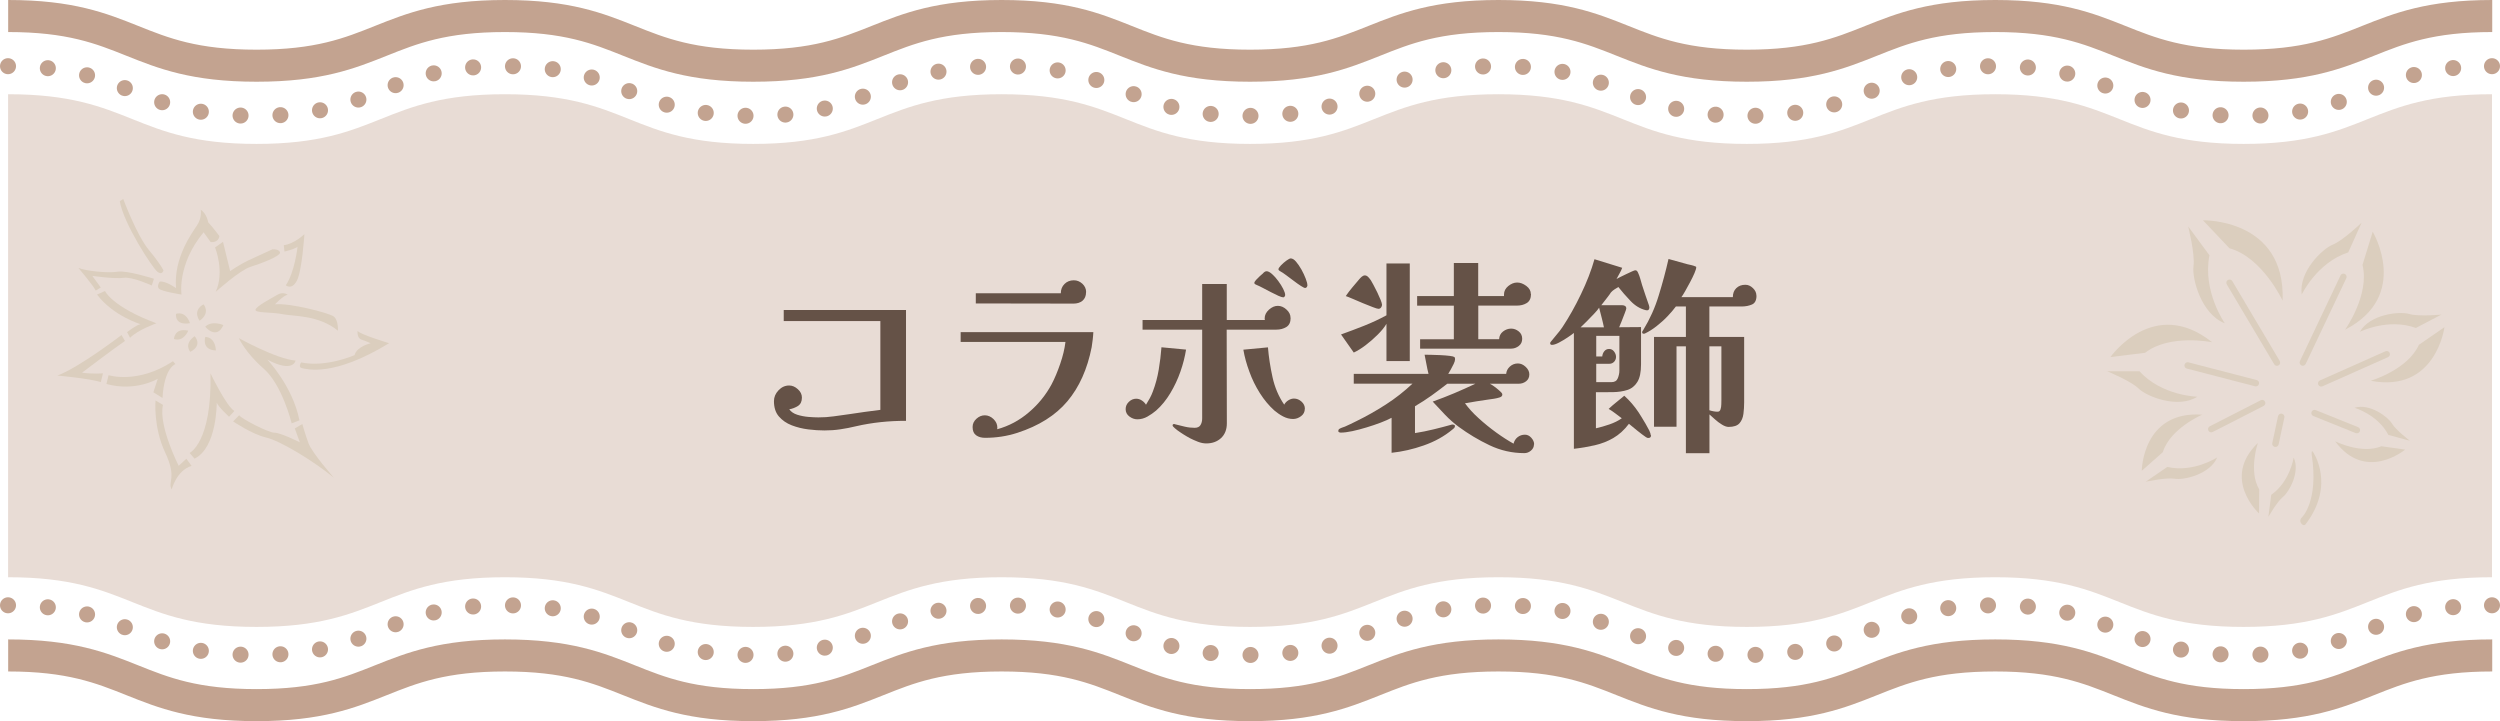
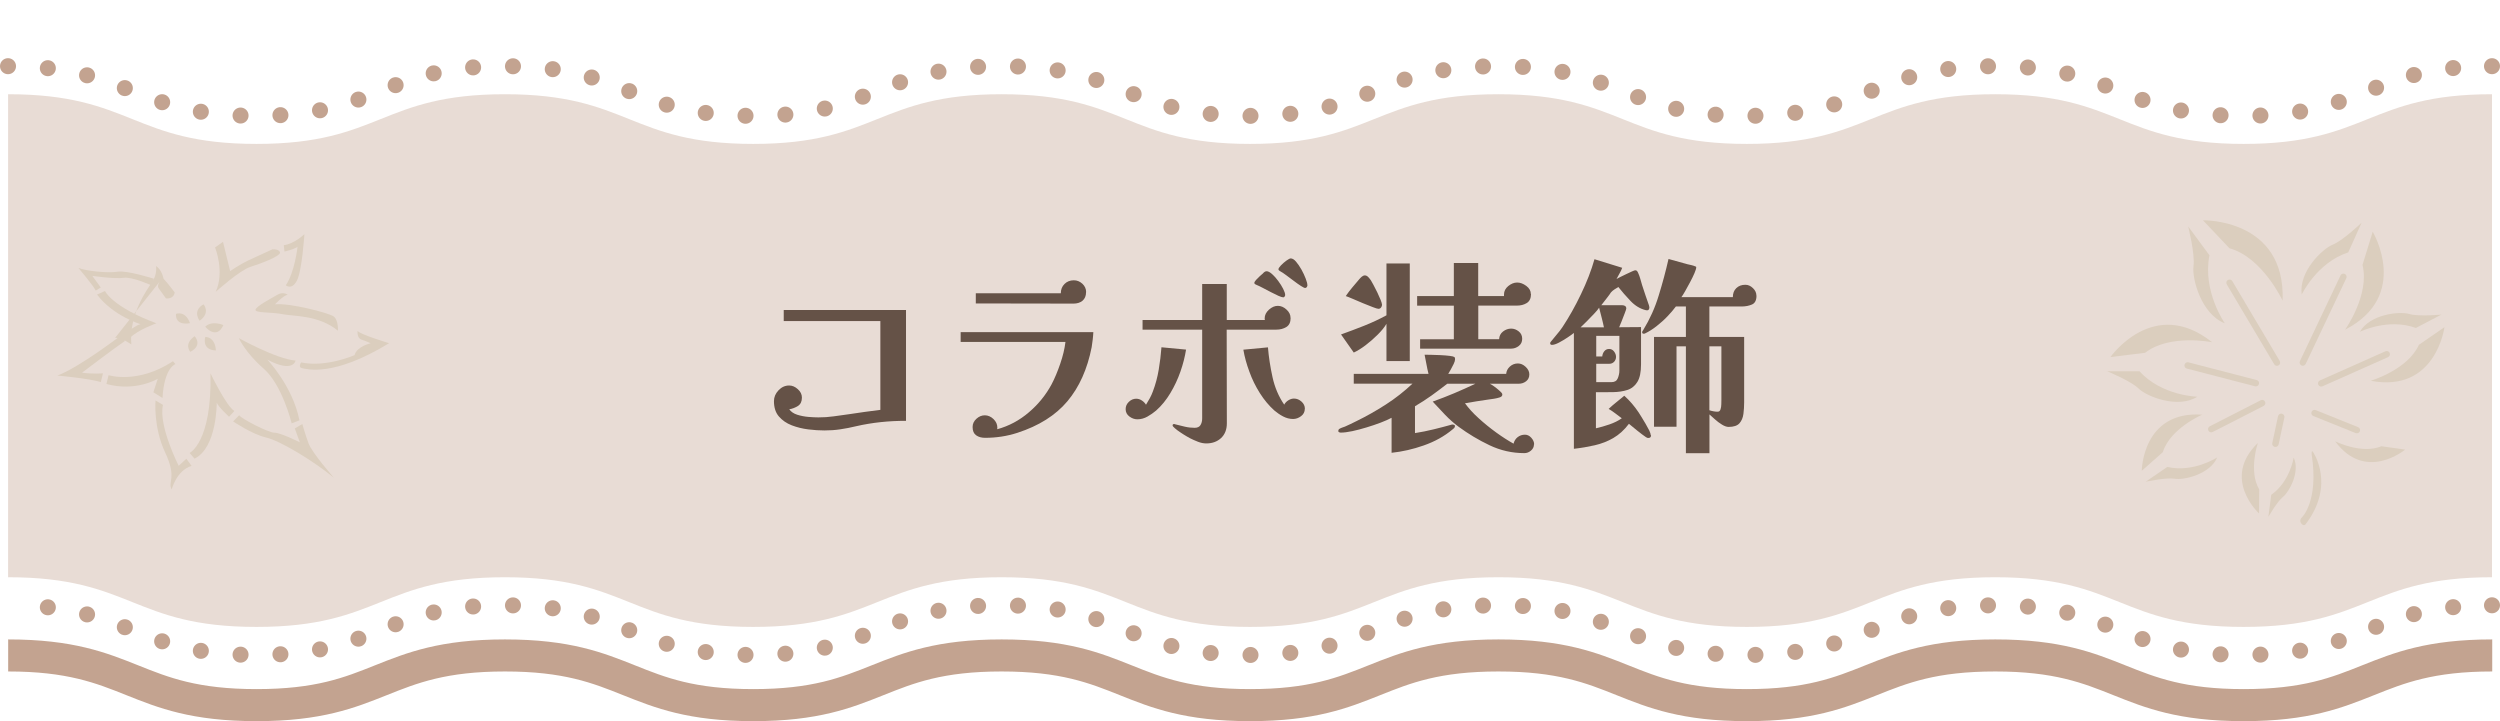
<svg xmlns="http://www.w3.org/2000/svg" id="_レイヤー_2" data-name="レイヤー 2" viewBox="0 0 312 90">
  <defs>
    <style>
      .cls-1 {
        fill: #c3a390;
      }

      .cls-2 {
        fill: #dbcebe;
      }

      .cls-3, .cls-4 {
        fill: none;
        stroke: #c3a390;
        stroke-linecap: round;
        stroke-linejoin: round;
        stroke-width: 2px;
      }

      .cls-5 {
        fill: #e8dcd5;
      }

      .cls-4 {
        stroke-dasharray: 0 4.98;
      }

      .cls-6 {
        fill: #655247;
      }
    </style>
  </defs>
  <g id="_レイヤー_1-2" data-name="レイヤー 1">
    <g>
      <g>
        <path class="cls-5" d="M311,72.04c-15.5,0-15.5,6.2-31,6.2s-15.5-6.2-31-6.2-15.5,6.2-31,6.2-15.5-6.2-31-6.2-15.5,6.2-31,6.2-15.5-6.2-31-6.2-15.5,6.2-31,6.2-15.5-6.2-30.99-6.2-15.5,6.2-31,6.2-15.5-6.2-31-6.2V11.76c15.5,0,15.5,6.2,31,6.2s15.5-6.2,31-6.2,15.5,6.2,30.99,6.2,15.5-6.2,31-6.2,15.5,6.2,31,6.2,15.5-6.2,31-6.2,15.5,6.2,31,6.2,15.5-6.2,31-6.2,15.5,6.2,31,6.2,15.5-6.2,31-6.2v60.28Z" />
        <g>
          <g>
-             <path class="cls-1" d="M280,10.2c-8.14,0-12.26-1.65-16.24-3.24-3.8-1.52-7.39-2.96-14.76-2.96s-10.96,1.44-14.76,2.96c-3.99,1.59-8.11,3.24-16.24,3.24s-12.26-1.65-16.24-3.24c-3.8-1.52-7.39-2.96-14.76-2.96s-10.96,1.44-14.76,2.96c-3.99,1.59-8.11,3.24-16.24,3.24s-12.26-1.65-16.24-3.24c-3.8-1.52-7.39-2.96-14.76-2.96s-10.95,1.44-14.75,2.96c-3.99,1.59-8.11,3.24-16.24,3.24s-12.25-1.65-16.24-3.24c-3.8-1.52-7.39-2.96-14.75-2.96s-10.96,1.44-14.76,2.96c-3.99,1.59-8.11,3.24-16.24,3.24s-12.26-1.65-16.24-3.24c-3.8-1.52-7.39-2.96-14.76-2.96V0c8.13,0,12.26,1.65,16.24,3.24,3.8,1.52,7.39,2.96,14.76,2.96s10.96-1.44,14.76-2.96c3.99-1.59,8.11-3.24,16.24-3.24s12.25,1.65,16.24,3.24c3.8,1.52,7.39,2.96,14.75,2.96s10.95-1.44,14.76-2.96c3.99-1.59,8.11-3.24,16.24-3.24s12.26,1.65,16.24,3.24c3.8,1.52,7.39,2.96,14.76,2.96s10.96-1.44,14.76-2.96c3.99-1.59,8.11-3.24,16.24-3.24s12.26,1.65,16.24,3.24c3.8,1.52,7.39,2.96,14.76,2.96s10.96-1.44,14.76-2.96c3.99-1.59,8.11-3.24,16.24-3.24s12.26,1.65,16.25,3.24c3.8,1.52,7.39,2.96,14.76,2.96s10.96-1.44,14.76-2.96c3.99-1.59,8.11-3.24,16.25-3.24v4c-7.37,0-10.96,1.44-14.76,2.96-3.99,1.59-8.11,3.24-16.25,3.24Z" />
            <path class="cls-1" d="M280,90c-8.14,0-12.26-1.65-16.24-3.24-3.8-1.52-7.39-2.96-14.76-2.96s-10.96,1.44-14.76,2.96c-3.99,1.59-8.11,3.24-16.24,3.24s-12.26-1.65-16.24-3.24c-3.8-1.52-7.39-2.96-14.76-2.96s-10.96,1.44-14.76,2.96c-3.99,1.59-8.11,3.24-16.24,3.24s-12.26-1.65-16.24-3.24c-3.8-1.52-7.39-2.96-14.76-2.96s-10.95,1.44-14.75,2.96c-3.99,1.59-8.11,3.24-16.24,3.24s-12.25-1.65-16.24-3.24c-3.8-1.52-7.39-2.96-14.75-2.96s-10.96,1.44-14.76,2.96c-3.99,1.59-8.11,3.24-16.24,3.24s-12.26-1.65-16.24-3.24c-3.8-1.52-7.39-2.96-14.76-2.96v-4c8.13,0,12.26,1.65,16.24,3.24,3.8,1.52,7.39,2.96,14.76,2.96s10.96-1.44,14.76-2.96c3.99-1.59,8.11-3.24,16.24-3.24s12.25,1.65,16.24,3.24c3.8,1.52,7.39,2.96,14.75,2.96s10.95-1.44,14.76-2.96c3.99-1.59,8.11-3.24,16.24-3.24s12.26,1.65,16.24,3.24c3.8,1.52,7.39,2.96,14.76,2.96s10.96-1.44,14.76-2.96c3.99-1.59,8.11-3.24,16.24-3.24s12.26,1.65,16.24,3.24c3.8,1.52,7.39,2.96,14.76,2.96s10.96-1.44,14.76-2.96c3.99-1.59,8.11-3.24,16.24-3.24s12.26,1.65,16.25,3.24c3.8,1.52,7.39,2.96,14.76,2.96s10.96-1.44,14.76-2.96c3.99-1.59,8.11-3.24,16.25-3.24v4c-7.37,0-10.96,1.44-14.76,2.96-3.99,1.59-8.11,3.24-16.25,3.24Z" />
            <g>
              <g>
-                 <line class="cls-3" x1="1" y1="75.54" x2="1" y2="75.54" />
                <path class="cls-4" d="M5.97,75.79c10.75,1.15,12.39,5.95,26.03,5.95,15.5,0,15.5-6.2,31-6.2s15.5,6.2,30.99,6.2,15.5-6.2,31-6.2,15.5,6.2,31,6.2,15.5-6.2,31-6.2,15.5,6.2,31,6.2,15.5-6.2,31-6.2,15.5,6.2,31,6.2c14.62,0,15.45-5.52,28.51-6.14" />
                <line class="cls-3" x1="311" y1="75.54" x2="311" y2="75.54" />
              </g>
              <g>
                <line class="cls-3" x1="1" y1="8.26" x2="1" y2="8.26" />
                <path class="cls-4" d="M5.97,8.51c10.75,1.15,12.39,5.95,26.03,5.95,15.5,0,15.5-6.2,31-6.2s15.5,6.2,30.99,6.2,15.5-6.2,31-6.2,15.5,6.2,31,6.2,15.5-6.2,31-6.2,15.5,6.2,31,6.2,15.5-6.2,31-6.2,15.5,6.2,31,6.2c14.62,0,15.45-5.52,28.51-6.14" />
                <line class="cls-3" x1="311" y1="8.26" x2="311" y2="8.26" />
              </g>
            </g>
          </g>
          <g>
            <g>
              <path class="cls-2" d="M274.93,27.49s10.32-.24,9.94,10.03c0,0-2.52-5.4-6.64-6.54l-3.3-3.49Z" />
              <path class="cls-2" d="M273.08,28.24s.88,3.48.67,4.98c-.21,1.51.95,5.99,3.91,7.13,0,0-2.81-3.99-1.92-8.49l-2.67-3.62Z" />
            </g>
            <g>
              <path class="cls-2" d="M263.38,44.56s5.4-7.67,12.69-1.85c0,0-5.31-1.07-8.36,1.32l-4.33.53Z" />
              <path class="cls-2" d="M262.92,46.31s3.02,1.23,4,2.2c.99.97,4.89,2.54,7.31,1,0,0-4.43-.1-7.23-3.18h-4.08Z" />
            </g>
            <g>
              <path class="cls-2" d="M267.29,58.75s.08-7.52,7.55-7c0,0-4,1.71-4.92,4.68l-2.62,2.32Z" />
              <path class="cls-2" d="M267.79,60.12s2.55-.56,3.64-.37c1.09.19,4.39-.55,5.28-2.67,0,0-2.97,1.95-6.23,1.19l-2.7,1.85Z" />
            </g>
            <g>
              <path class="cls-2" d="M281.92,64.07s-4.74-4.34-.14-8.79c0,0-1.19,3.51.17,5.8l-.02,2.99Z" />
              <path class="cls-2" d="M283.08,64.53s1.1-1.94,1.85-2.53c.74-.59,2.16-3.1,1.32-4.89,0,0-.46,3.01-2.8,4.64l-.36,2.78Z" />
            </g>
            <g>
              <path class="cls-2" d="M300.16,56.11s-4.93,4.12-8.73-1.03c0,0,3.32,1.65,5.77.61l2.96.42Z" />
-               <path class="cls-2" d="M300.77,55.02s-1.78-1.35-2.26-2.17c-.48-.82-2.79-2.55-4.67-1.96,0,0,2.92.85,4.23,3.39l2.7.73Z" />
            </g>
            <g>
              <path class="cls-2" d="M305.07,40.83s-1.07,8.25-9.21,6.69c0,0,4.61-1.35,6.02-4.49l3.19-2.2Z" />
              <path class="cls-2" d="M304.71,39.26s-2.88.28-4.05-.08c-1.17-.35-4.89.02-6.15,2.23,0,0,3.52-1.75,6.99-.48l3.21-1.68Z" />
            </g>
            <g>
              <path class="cls-2" d="M296.12,28.93s4.76,7.98-3.46,12.22c0,0,3.11-4.36,2.18-8.09l1.27-4.13Z" />
              <path class="cls-2" d="M294.71,27.81s-2.33,2.23-3.6,2.73c-1.27.5-4.27,3.39-3.85,6.21,0,0,1.88-3.97,5.8-5.25l1.66-3.69Z" />
            </g>
            <path class="cls-2" d="M278.04,34.94c-.19.11-.25.36-.14.55l5.92,9.97c.11.19.36.25.55.14.19-.11.25-.36.14-.55l-5.92-9.97c-.11-.19-.36-.25-.55-.14Z" />
            <path class="cls-2" d="M272.63,45.51c-.06.22.07.44.29.49l8.51,2.21c.21.06.43-.07.49-.29.06-.22-.07-.44-.29-.49l-8.51-2.21c-.21-.06-.43.07-.49.29Z" />
            <path class="cls-2" d="M282.14,49.95l-6.36,3.25c-.2.1-.28.34-.17.54.1.2.34.28.54.17l6.35-3.25c.2-.1.28-.34.17-.54-.1-.2-.34-.28-.54-.17Z" />
            <path class="cls-2" d="M284.3,51.94l-.72,3.35c-.05.22.09.43.31.48.22.05.43-.09.48-.31l.72-3.35c.05-.22-.09-.43-.31-.48-.22-.05-.43.09-.48.31Z" />
            <path class="cls-2" d="M288.48,51.4c-.08.21.02.44.22.52l5.29,2.13c.21.08.44-.02.52-.22.08-.21-.02-.44-.22-.52l-5.29-2.13c-.21-.08-.44.02-.52.22Z" />
            <path class="cls-2" d="M297.7,43.84l-8.18,3.64c-.2.09-.29.33-.2.53.09.2.33.29.53.2l8.18-3.64c.2-.09.29-.33.2-.53-.09-.2-.33-.29-.53-.2Z" />
            <path class="cls-2" d="M292.1,34.37l-5.07,10.7c-.1.2,0,.44.19.54.2.1.44,0,.53-.19l5.07-10.7c.1-.2,0-.44-.19-.54-.2-.09-.44,0-.54.19Z" />
            <path class="cls-2" d="M288.64,56.37s2.9,4.09-.91,9.07c0,0-.2.26-.49-.06-.37-.41,0-.77,0-.77,0,0,2.17-1.95,1.26-7.87,0,0-.06-.59.14-.37Z" />
          </g>
          <g>
            <path class="cls-2" d="M27.05,50.24s.05,5.62-2.77,7l-.62-.71s2.8-1.3,2.61-9.94c0,0,1.98,4.12,2.98,4.7l-.66.72s-1.32-1.19-1.55-1.77Z" />
            <path class="cls-2" d="M23.91,58.14l-.65-.89-.96.88s-2.55-4.99-1.96-7.6l-.93-.55s-.3,3.3,1.21,6.51c1.51,3.2.26,3.65.81,4.59,0,0,.59-2.36,2.48-2.94Z" />
            <path class="cls-2" d="M29.85,51.82l-.76.77s2.37,1.61,4.11,2.01c1.74.39,5.93,2.93,8.48,5.03,0,0-2.74-3.09-3.19-4.34-.45-1.25-.76-2.37-.76-2.37l-.94.55.63,1.73s-2.42-1.21-3.18-1.2c-.77,0-4.18-1.78-4.39-2.18Z" />
            <path class="cls-2" d="M37.37,52.46l-.97.37s-1.17-4.79-3.49-6.82c-2.32-2.02-3.1-3.81-3.1-3.81,0,0,4.68,2.61,7.08,2.8,0,0-.27,1.61-3.53-.12,0,0,3.18,3.32,4.01,7.58Z" />
            <path class="cls-2" d="M20.27,49.66l-1.13-.7.55-1.69s-2.74,1.66-6.41.65l.27-1.1s3.62,1.17,8.04-1.74l.31.36s-1.4.4-1.62,4.23Z" />
            <path class="cls-2" d="M12.58,47.69l.27-1.1s-1.23.11-2.61-.08c0,0,4.16-3.16,5.36-3.96l-.44-.74s-5.2,4.01-8,5.06c0,0,3.96.35,5.43.82Z" />
            <path class="cls-2" d="M19.54,40.34s-2.29.79-3.31,1.82l-.37-.71s1.24-.96,1.68-.99c0,0-3.41-1.02-5.43-3.7l.99-.44s.89,1.98,6.43,4.03Z" />
            <path class="cls-2" d="M11.94,36.27l.64-.39-1.06-1.45s2.84.41,3.91.24c1.07-.16,3.51.96,3.51.96l.27-.84s-3.38-1.09-4.56-.88c-1.17.21-4.04-.11-4.86-.47,0,0,1.96,2.33,2.15,2.82Z" />
-             <path class="cls-2" d="M19.95,35.12s-.43.54-.12.9c.31.35,2.82.74,2.82.74,0,0-.57-3.75,2.76-7.77l.88,1.22s.97.14,1.09-.75c0,0-.83-1.12-1.4-1.72,0,0-.16-1.07-.93-1.57,0,0,.19.99-.47,1.97-.65.98-2.93,4.07-2.61,7.82,0,0-1.24-.91-2.03-.82Z" />
-             <path class="cls-2" d="M20.4,33.74s-.12.64-.74.19c-.62-.46-4.25-6.04-4.71-8.82l.43-.28s1.68,4.53,3.21,6.38c1.53,1.85,1.81,2.54,1.81,2.54Z" />
+             <path class="cls-2" d="M19.95,35.12s-.43.54-.12.9l.88,1.22s.97.14,1.09-.75c0,0-.83-1.12-1.4-1.72,0,0-.16-1.07-.93-1.57,0,0,.19.99-.47,1.97-.65.98-2.93,4.07-2.61,7.82,0,0-1.24-.91-2.03-.82Z" />
            <path class="cls-2" d="M34.95,31.55s0-.47-.94-.44c0,0-2.15.98-3.07,1.41-.91.43-2.22,1.31-2.22,1.31l-.89-3.65-.99.7s1.23,3.03.08,5.54c0,0,2.99-2.69,4.32-3.11,1.33-.42,3.64-1.29,3.71-1.77Z" />
            <path class="cls-2" d="M37.99,29.22s-1.24,1.21-2.57,1.38l.08.79s.99-.19,1.63-.58c0,0-.33,3.12-1.46,4.79,0,0,.72.66,1.38-.57.65-1.23.94-5.81.94-5.81Z" />
            <path class="cls-2" d="M35.89,36.78s-.54-.43-1.28.01c-.74.44-2.57,1.38-2.72,1.84-.15.46,1.95.29,3.38.58,1.43.29,4.47.08,6.9,2.06,0,0,.09-1.33-.53-1.78-.62-.45-5.56-1.71-7.32-1.51,0,0,1.04-1.11,1.57-1.19Z" />
            <path class="cls-2" d="M44.63,41.3s-.12.9.5,1.09c.62.2,1.13.45,1.13.45,0,0-1.73.38-2.01,1.48,0,0-3.56,1.57-6.66.91,0,0-.45.62.11.72.56.1,3.87,1.16,10.86-3.12,0,0-3.56-1.07-3.92-1.52Z" />
            <path class="cls-2" d="M24.29,41.96s1.08,1.11-.54,1.95c0,0-.88-.96.54-1.95Z" />
-             <path class="cls-2" d="M23.49,41.27s-.55,1.44-1.78,1.04c0,0,.04-1.43,1.78-1.04Z" />
            <path class="cls-2" d="M23.71,40.33s-1.84.43-1.75-1.16c0,0,1.17-.47,1.75,1.16Z" />
            <path class="cls-2" d="M24.91,40.03s-.96-1.24.49-2.05c0,0,.93,1.06-.49,2.05Z" />
            <path class="cls-2" d="M25.61,40.77s1.4,1.72,2.27-.2c0,0-1.41-.63-2.27.2Z" />
            <path class="cls-2" d="M25.62,42.04s-.52,1.62,1.32,1.7c0,0,.01-1.61-1.32-1.7Z" />
          </g>
        </g>
      </g>
      <g>
        <path class="cls-6" d="M113.05,52.52c-1.06,0-2.1.05-3.13.16s-2.07.28-3.11.52c-.64.16-1.29.28-1.95.38-.66.1-1.32.14-1.98.14-.61,0-1.27-.04-2-.13-.73-.09-1.42-.26-2.07-.51-.65-.25-1.18-.62-1.6-1.1-.42-.48-.62-1.13-.62-1.92,0-.5.19-.95.57-1.35.38-.4.82-.6,1.33-.6.38,0,.74.15,1.08.46.34.3.51.65.51,1.05,0,.49-.17.83-.49,1.04-.33.21-.69.35-1.09.42.22.31.56.54,1,.68.44.14.91.23,1.39.27.49.04.9.06,1.25.06.64,0,1.27-.04,1.9-.13.62-.09,1.25-.17,1.87-.26.66-.1,1.32-.2,1.98-.29.66-.09,1.32-.17,1.98-.26v-11.08h-12.06v-1.38h15.26v13.83Z" />
        <path class="cls-6" d="M136.45,41.45c-.02.31-.04.62-.08.94-.04.31-.08.62-.13.94-.54,2.74-1.55,4.99-3.03,6.75s-3.57,3.07-6.25,3.94c-1.3.42-2.64.62-4.03.62-.43,0-.8-.1-1.1-.31s-.45-.55-.45-1.04c0-.4.16-.74.48-1.03.32-.29.67-.43,1.05-.43s.76.16,1.08.47c.32.31.48.67.48,1.07,0,.03,0,.07-.01.1s-.01.07-.01.1c1.46-.4,2.77-1.1,3.95-2.11,1.18-1,2.12-2.17,2.83-3.48.4-.76.76-1.62,1.09-2.59.33-.96.55-1.87.65-2.72h-13.08v-1.22h16.56ZM135.54,36.46c0,.47-.15.82-.44,1.07-.29.24-.67.36-1.12.36-2.03,0-4.06,0-6.1-.01-2.04,0-4.07-.01-6.1-.01v-1.27h10.61c0-.47.15-.85.46-1.16.3-.3.69-.46,1.16-.46.4,0,.75.14,1.07.43.31.29.47.64.47,1.05Z" />
        <path class="cls-6" d="M148.02,43.63c-.14.88-.37,1.8-.7,2.74-.33.95-.75,1.84-1.26,2.69s-1.1,1.58-1.78,2.18c-.33.28-.69.53-1.08.75s-.81.34-1.26.34c-.35,0-.68-.12-.99-.35s-.47-.54-.47-.92c0-.35.13-.65.4-.91.27-.26.58-.39.92-.39.24,0,.48.07.7.22.23.15.4.33.52.53.17-.28.33-.55.48-.82.15-.27.27-.55.38-.84.33-.87.57-1.77.73-2.72.16-.94.27-1.88.34-2.79l3.07.29ZM161.07,39.68c0,.54-.18.91-.53,1.13-.36.22-.78.33-1.26.33h-6.19c0,1.94,0,3.89.01,5.84,0,1.95.01,3.9.01,5.86,0,.76-.24,1.37-.71,1.82-.48.45-1.1.68-1.86.68-.33,0-.68-.07-1.04-.21-.36-.14-.69-.29-.99-.44-.07-.03-.22-.12-.46-.26-.23-.14-.48-.29-.74-.47-.26-.17-.49-.34-.68-.51-.19-.16-.29-.28-.29-.35,0-.12.06-.18.18-.18.05,0,.1,0,.13.03.38.1.79.2,1.22.3s.84.14,1.22.14c.35,0,.59-.11.73-.34.14-.23.21-.5.21-.83v-11.08h-7.44v-1.2h7.44v-4.5h3.07v4.5h4.76c-.02-.05-.03-.12-.03-.21,0-.4.18-.76.53-1.08.36-.32.72-.48,1.11-.48s.74.15,1.08.46c.34.3.51.65.51,1.05ZM162.84,51.02c0,.38-.16.69-.47.92-.31.23-.64.35-.99.35-.43,0-.85-.11-1.25-.32s-.76-.46-1.09-.74c-.68-.61-1.28-1.33-1.81-2.17-.53-.84-.97-1.73-1.31-2.68-.35-.94-.6-1.86-.75-2.74l3.07-.29c.1,1.21.29,2.45.57,3.72s.76,2.41,1.46,3.43c.12-.23.3-.41.53-.55.23-.14.46-.21.69-.21.35,0,.66.13.94.38.28.25.42.55.42.9ZM160.39,36.82c0,.07-.03.13-.08.2-.05.06-.1.09-.16.09-.12,0-.33-.07-.62-.2-.29-.13-.62-.29-.96-.47s-.68-.35-.99-.52c-.31-.16-.55-.28-.73-.35-.05-.02-.12-.05-.19-.09-.08-.04-.12-.1-.12-.17,0-.09.07-.21.22-.38.15-.16.31-.32.48-.48.17-.16.29-.26.36-.31.05-.07.12-.13.21-.2.09-.06.17-.09.26-.09.19,0,.42.12.68.35.26.23.52.52.77.86.25.34.46.67.62.99.16.32.25.58.25.77ZM163.17,35.6c0,.07-.03.14-.08.22-.05.08-.12.12-.21.12s-.27-.09-.55-.27c-.28-.18-.58-.4-.91-.65-.33-.25-.64-.49-.94-.7-.29-.22-.51-.36-.65-.43-.05-.03-.11-.07-.18-.12-.07-.04-.1-.1-.1-.17,0-.1.1-.26.31-.48.21-.22.44-.42.69-.6.25-.18.43-.27.53-.27.21,0,.43.13.66.4.23.27.46.6.68.99.22.39.39.77.53,1.13s.21.64.21.83Z" />
        <path class="cls-6" d="M191.44,55.46c0,.31-.13.57-.38.78-.25.21-.52.31-.82.31-1.53,0-2.97-.33-4.34-.98-1.37-.65-2.65-1.42-3.85-2.3-.61-.45-1.17-.95-1.7-1.5-.53-.55-1.04-1.1-1.55-1.65.92-.33,1.82-.68,2.7-1.05.88-.37,1.76-.77,2.63-1.18h-3.51c-.64.5-1.3.99-1.96,1.47-.67.48-1.36.92-2.07,1.34v3.35c.78-.12,1.56-.28,2.34-.47.78-.19,1.54-.39,2.29-.6h.05c.05,0,.12.01.19.04s.12.07.12.14c0,.1-.04.19-.1.26-.07.07-.14.13-.21.18-1.02.85-2.21,1.51-3.58,1.99-1.36.48-2.7.78-4.02.92v-4.37c-.35.19-.8.39-1.35.6s-1.14.41-1.77.6-1.22.35-1.79.47c-.57.12-1.05.18-1.43.18-.05,0-.12-.01-.19-.04-.08-.03-.12-.07-.12-.14,0-.16.06-.26.18-.31.09-.05.19-.1.31-.14.12-.04.23-.08.34-.12.47-.21.94-.43,1.43-.68,1.25-.61,2.47-1.3,3.68-2.08,1.21-.78,2.31-1.65,3.32-2.6h-7.33v-1.22h9.33c-.1-.4-.19-.8-.26-1.21-.07-.41-.15-.8-.23-1.18.14,0,.39,0,.77.01.37,0,.77.02,1.2.04s.8.05,1.13.09c.33.04.53.09.6.14.05.03.08.08.09.14s.01.12.01.17c0,.14-.06.32-.17.56-.11.23-.23.46-.36.69s-.24.41-.32.55h7.23c.03-.36.19-.67.47-.92s.61-.38.99-.38c.35,0,.67.14.97.42.3.28.46.59.46.94,0,.36-.13.65-.4.86-.27.21-.58.31-.92.31h-3.61c.24.12.49.29.75.49s.49.41.68.6c.09.09.13.17.13.26,0,.17-.11.29-.34.36-.21.07-.43.12-.68.16-.24.04-.48.07-.7.1-.49.07-.97.14-1.46.22s-.98.16-1.48.25c.45.62,1.02,1.25,1.72,1.88.69.63,1.42,1.22,2.18,1.77s1.48,1.01,2.16,1.39c.09-.35.26-.62.52-.82.26-.2.56-.3.91-.3.29,0,.56.13.79.39.23.26.35.53.35.81ZM175.94,45.06h-2.91v-4.65c-.24.42-.6.86-1.08,1.34-.48.48-.98.92-1.52,1.33-.54.41-1.03.71-1.48.92l-1.59-2.26c.97-.35,1.93-.71,2.89-1.09.95-.38,1.88-.81,2.78-1.3v-6.47h2.91v12.19ZM172.48,38.02c0,.12-.04.24-.12.35-.08.11-.19.17-.33.17-.1,0-.34-.07-.7-.21-.36-.14-.78-.3-1.23-.49-.46-.19-.89-.37-1.29-.55-.4-.17-.69-.29-.86-.34.24-.36.52-.72.82-1.08.3-.35.59-.7.87-1.03.09-.1.19-.21.31-.31s.25-.16.39-.16c.16,0,.3.08.44.23s.24.29.31.39c.07.1.18.3.32.57.15.28.3.59.47.92.16.34.3.65.42.94.11.29.17.48.17.58ZM191.07,36.69c0,.54-.18.91-.53,1.13-.36.22-.77.32-1.24.32h-4.81v4.19h2.6c.02-.4.18-.72.49-.96.31-.24.65-.36,1.01-.36s.66.12.95.35c.29.23.43.54.43.92s-.14.68-.43.9c-.29.22-.6.33-.95.33h-11.36v-1.17h4.21v-4.19h-4.58v-1.2h4.58v-4.13h3.04v4.13h3.22v-.21c0-.4.18-.75.53-1.04.36-.29.72-.44,1.11-.44s.76.14,1.14.42c.38.28.57.62.57,1.01Z" />
        <path class="cls-6" d="M206.05,54.32c0,.23-.11.34-.34.34-.07,0-.13-.01-.17-.04s-.08-.05-.12-.06c-.31-.21-.67-.48-1.08-.81-.41-.33-.76-.61-1.05-.86-.57.76-1.22,1.35-1.94,1.77-.72.42-1.5.72-2.33.91-.83.19-1.7.34-2.6.44v-14.46c-.17.14-.43.33-.78.56-.35.23-.7.45-1.07.64-.36.19-.66.29-.88.29-.16,0-.23-.07-.23-.21,0-.07.03-.13.08-.18.24-.31.49-.61.74-.9.25-.29.49-.59.71-.92.81-1.23,1.59-2.6,2.31-4.11.73-1.51,1.29-2.96,1.69-4.37l3.46,1.07c-.09.24-.19.48-.33.7-.13.23-.26.46-.38.7.09-.05.24-.13.47-.25.22-.11.47-.23.74-.36.27-.13.51-.24.73-.34.22-.1.35-.14.4-.14.1,0,.18.03.23.1.05.07.1.15.13.23.1.23.2.47.27.74.08.27.15.52.22.77.14.43.28.86.42,1.27s.29.84.44,1.27c.03.1.05.18.05.23,0,.26-.1.39-.29.39-.02,0-.04,0-.06-.01-.03,0-.06-.01-.09-.01-.71-.17-1.35-.56-1.92-1.16-.57-.6-1.07-1.17-1.51-1.73-.16.09-.32.19-.49.3-.17.11-.32.24-.44.38-.04.07-.09.15-.17.25-.08.1-.14.19-.2.27-.29.36-.57.72-.83,1.07h2.6c.14,0,.26.03.36.09.1.06.16.17.16.32,0,.07-.07.27-.2.61-.13.34-.26.68-.4,1.03-.14.35-.23.58-.29.7.45,0,.91,0,1.36-.01.46,0,.91-.01,1.37-.01v4.65c0,.97-.15,1.7-.46,2.2-.3.49-.72.83-1.25,1s-1.13.26-1.81.27c-.68,0-1.38.01-2.11.01v4.5c.54-.12,1.1-.28,1.68-.48.58-.2,1.1-.45,1.55-.77-.28-.21-.55-.41-.81-.61-.26-.2-.54-.39-.83-.56.31-.29.63-.57.96-.83.33-.26.66-.53.99-.81.68.61,1.27,1.3,1.79,2.08.09.12.21.31.36.57.16.26.33.54.51.85s.33.58.46.84c.12.26.18.45.18.57ZM200.17,40.85c-.09-.42-.18-.83-.29-1.24-.1-.41-.21-.81-.31-1.21-.12.19-.33.45-.64.77-.3.32-.61.64-.92.95-.31.31-.56.55-.75.73h2.91ZM202.1,41.92h-2.89v2.57h.75c.02-.24.1-.46.25-.65.15-.19.35-.29.61-.29.24,0,.45.1.61.31.16.21.25.43.25.68,0,.23-.08.43-.23.6-.16.17-.36.26-.6.26h-1.64v2.29h1.92c.38,0,.64-.16.77-.48.13-.32.2-.64.2-.95v-4.34ZM219.21,36.9c0,.57-.19.94-.56,1.1-.37.16-.8.25-1.29.25h-4.03v3.8h4.34v8.16c0,.49-.03.97-.09,1.44-.06.48-.23.87-.49,1.17s-.72.46-1.36.46c-.24,0-.52-.1-.83-.29-.31-.19-.61-.41-.88-.66-.28-.25-.5-.46-.68-.61v4.84h-2.94v-13.34h-1.17v10.04h-2.81v-11.21h3.98v-3.8h-1.25c-.29.4-.66.82-1.08,1.26-.42.44-.88.84-1.35,1.21s-.94.66-1.39.88c-.07.04-.13.05-.18.05-.14,0-.21-.06-.21-.18,0-.07.02-.13.06-.17.04-.04.07-.09.09-.14.81-1.33,1.46-2.76,1.92-4.29.47-1.52.88-3.04,1.22-4.55l2.34.65c.17.03.35.07.53.12.18.04.35.1.51.17.05,0,.08.03.08.1,0,.14-.07.38-.22.73-.15.35-.33.72-.55,1.13-.22.41-.42.78-.62,1.13-.2.35-.35.59-.46.73h6.42c0-.47.14-.84.43-1.12.29-.28.66-.42,1.13-.42.35,0,.66.14.95.42.29.28.43.59.43.94ZM214.84,43.22h-1.51v7.98c.16.05.33.1.51.13.18.04.36.05.53.05s.29-.1.35-.29c.06-.19.1-.4.1-.64,0-.23.01-.4.01-.51v-6.73Z" />
      </g>
    </g>
  </g>
</svg>